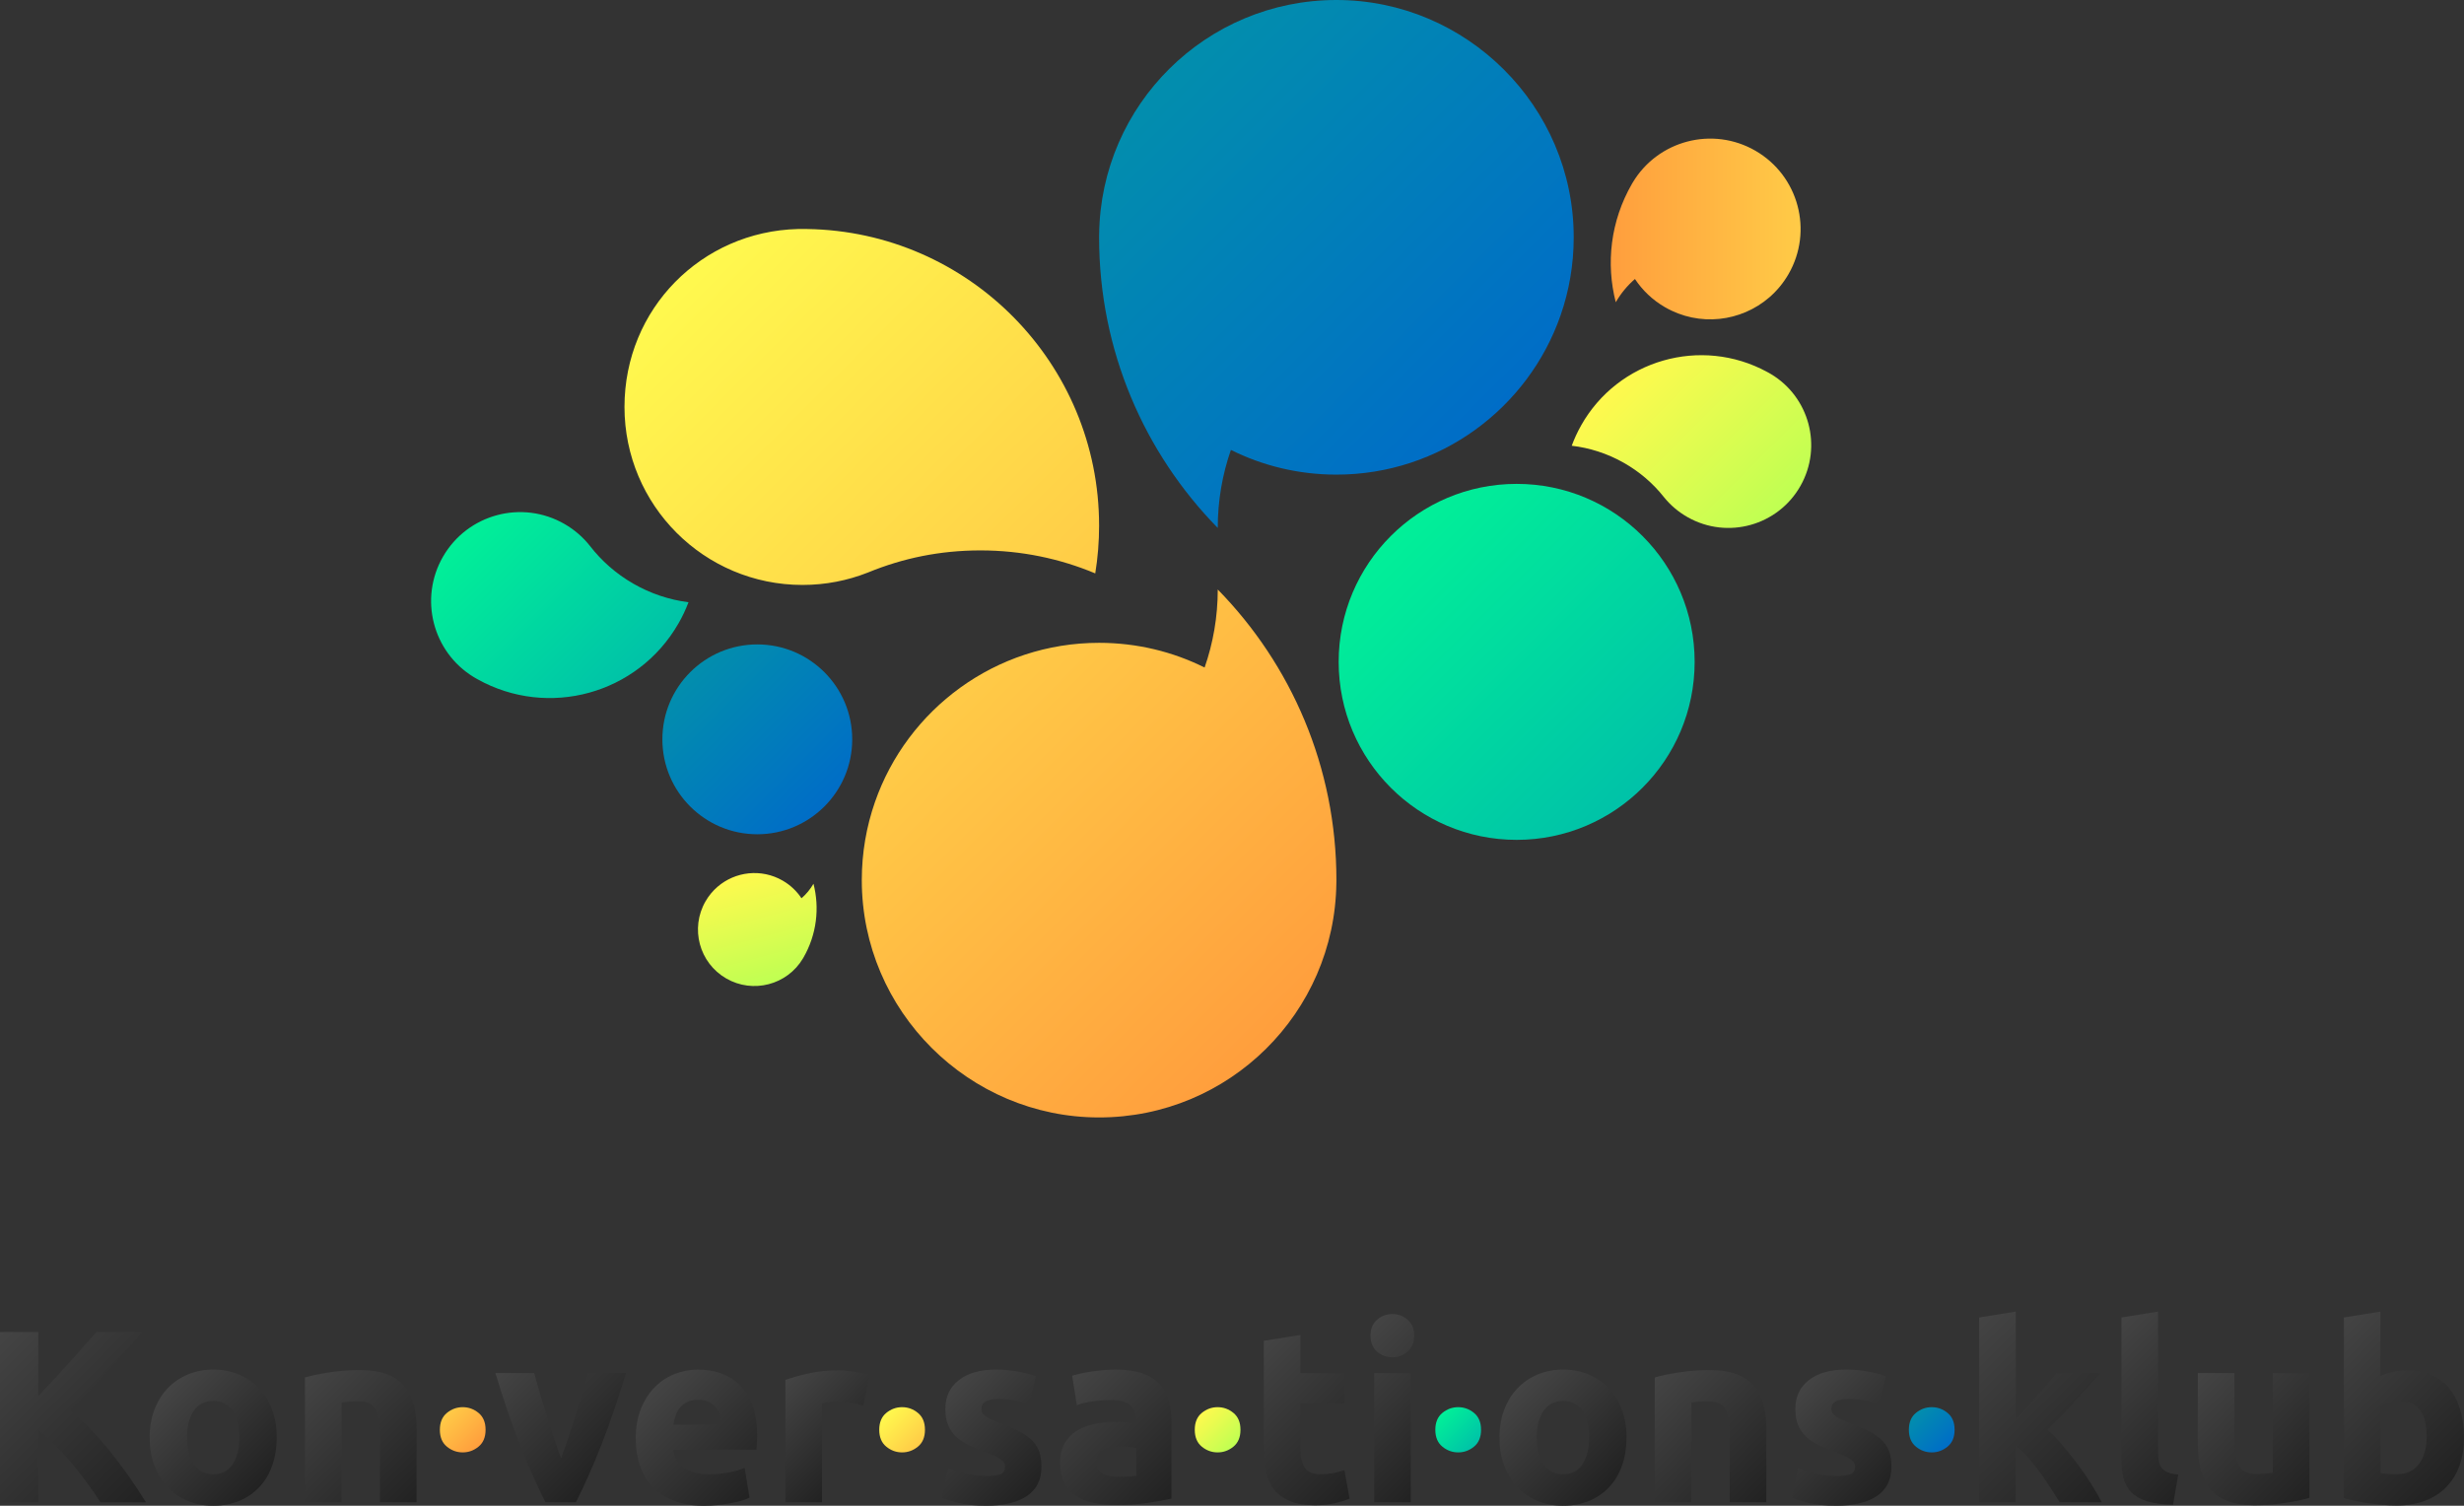
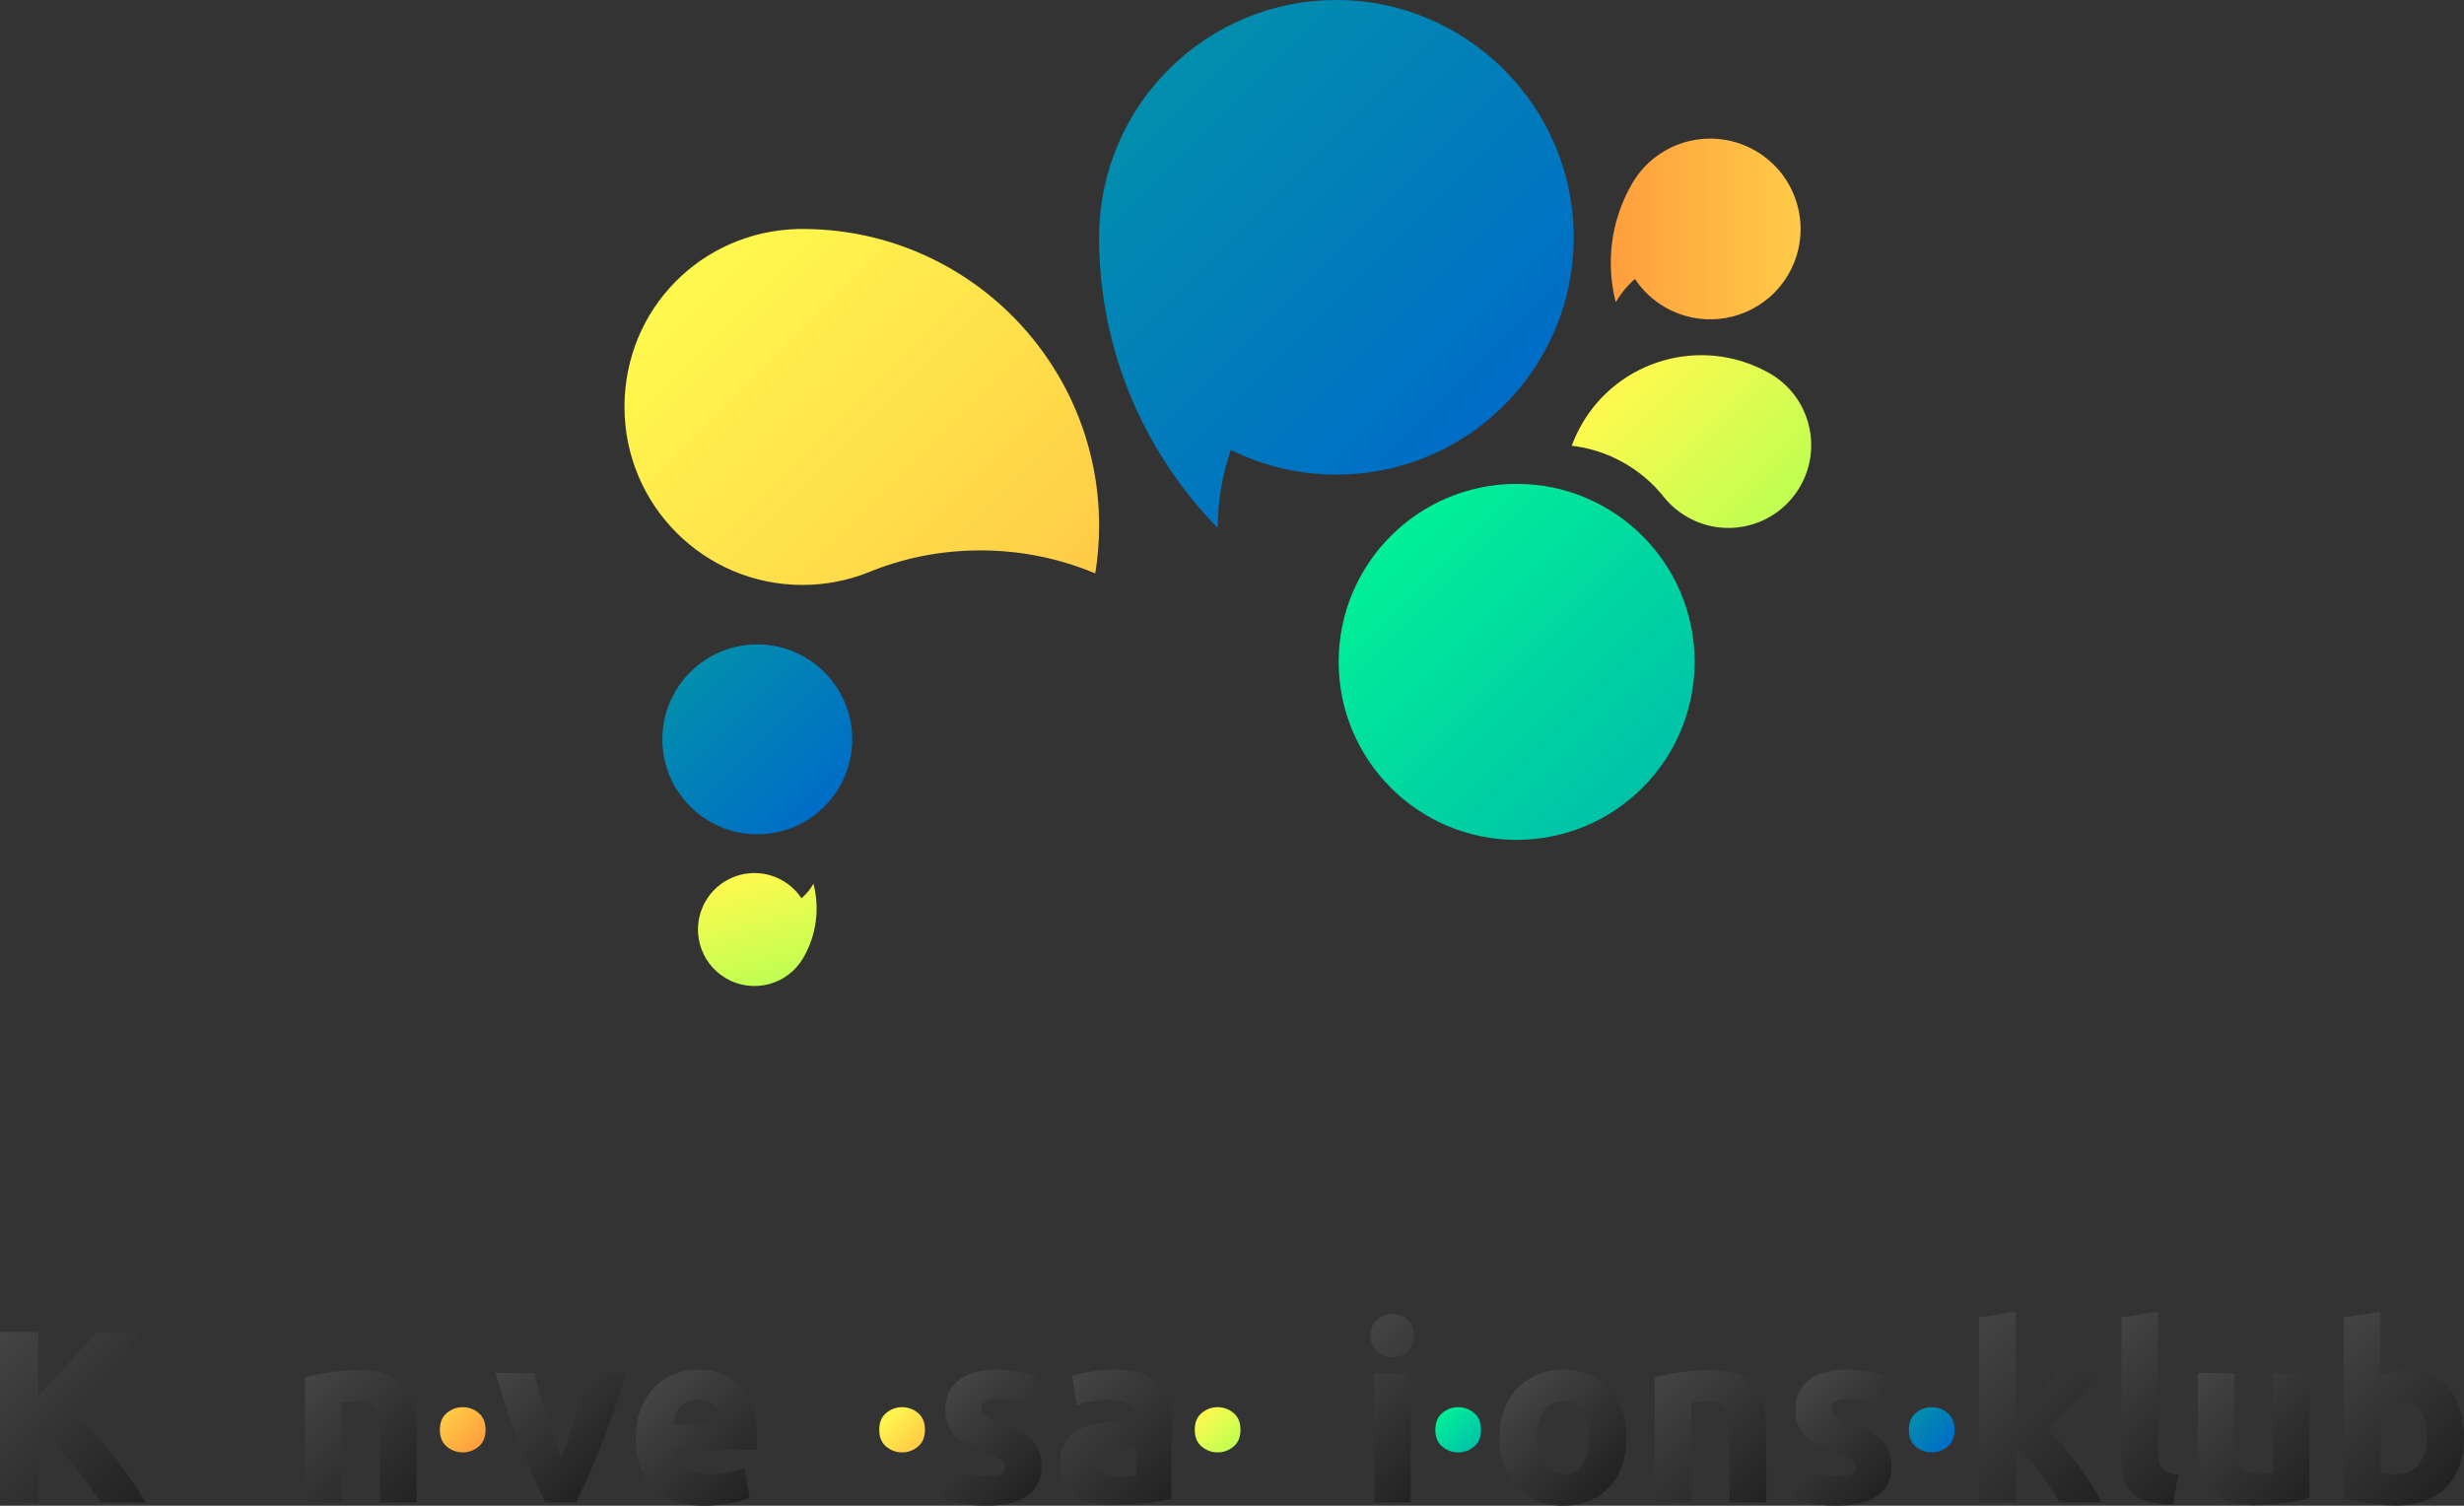
<svg xmlns="http://www.w3.org/2000/svg" xmlns:xlink="http://www.w3.org/1999/xlink" id="Ebene_2" viewBox="0 0 2029.89 1240.43">
  <rect x="0" y="0" width="2029.89" height="1240.43" fill="#333333" stroke="none" />
  <defs>
    <style>.cls-1{fill:url(#Unbenannter_Verlauf_13-12);}.cls-2{fill:url(#Unbenannter_Verlauf_13-10);}.cls-3{fill:url(#Unbenannter_Verlauf_13-11);}.cls-4{fill:url(#Unbenannter_Verlauf_13-14);}.cls-5{fill:url(#Unbenannter_Verlauf_13-15);}.cls-6{fill:url(#Unbenannter_Verlauf_13-13);}.cls-7{fill:url(#Unbenannter_Verlauf_13-16);}.cls-8{fill:url(#Unbenannter_Verlauf_13-17);}.cls-9{fill:url(#Unbenannter_Verlauf_53-3);}.cls-10{fill:url(#Unbenannter_Verlauf_53-2);}.cls-11{fill:url(#Unbenannter_Verlauf_13-2);}.cls-12{fill:url(#Unbenannter_Verlauf_13-7);}.cls-13{fill:url(#Unbenannter_Verlauf_13-8);}.cls-14{fill:url(#Unbenannter_Verlauf_13-5);}.cls-15{fill:url(#Unbenannter_Verlauf_13-6);}.cls-16{fill:url(#Unbenannter_Verlauf_13-3);}.cls-17{fill:url(#Unbenannter_Verlauf_13-4);}.cls-18{fill:url(#Unbenannter_Verlauf_13-9);}.cls-19{fill:url(#Unbenannter_Verlauf_19-2);}.cls-20{fill:url(#Unbenannter_Verlauf_39-2);}.cls-21{fill:url(#Unbenannter_Verlauf_39-3);}.cls-22{fill:url(#Unbenannter_Verlauf_15-2);}.cls-23{fill:url(#Unbenannter_Verlauf_15-3);}.cls-24{fill:url(#Unbenannter_Verlauf_17-2);}.cls-25{fill:url(#Unbenannter_Verlauf_17-3);}.cls-26{fill:url(#Unbenannter_Verlauf_53);}.cls-27{fill:url(#Unbenannter_Verlauf_15);}.cls-28{fill:url(#Unbenannter_Verlauf_17);}.cls-29{fill:url(#Unbenannter_Verlauf_19);}.cls-30{fill:url(#Unbenannter_Verlauf_13);}.cls-31{fill:url(#Unbenannter_Verlauf_39);}</style>
    <linearGradient id="Unbenannter_Verlauf_13" x1="124.45" y1="1233.4" x2="-5.82" y2="1103.12" gradientUnits="userSpaceOnUse">
      <stop offset="0" stop-color="#222" />
      <stop offset="1" stop-color="#444" />
    </linearGradient>
    <linearGradient id="Unbenannter_Verlauf_13-2" x1="215.04" y1="1223.73" x2="136.56" y2="1145.25" xlink:href="#Unbenannter_Verlauf_13" />
    <linearGradient id="Unbenannter_Verlauf_13-3" x1="341.63" y1="1239.11" x2="244.26" y2="1141.74" xlink:href="#Unbenannter_Verlauf_13" />
    <linearGradient id="Unbenannter_Verlauf_17" x1="394.71" y1="1191.39" x2="367.69" y2="1164.36" gradientUnits="userSpaceOnUse">
      <stop offset="0" stop-color="#ff9e3d" />
      <stop offset="1" stop-color="#ffcb47" />
    </linearGradient>
    <linearGradient id="Unbenannter_Verlauf_13-4" x1="505.08" y1="1206.93" x2="418.69" y2="1120.55" xlink:href="#Unbenannter_Verlauf_13" />
    <linearGradient id="Unbenannter_Verlauf_13-5" x1="620.92" y1="1230.29" x2="536.4" y2="1145.77" xlink:href="#Unbenannter_Verlauf_13" />
    <linearGradient id="Unbenannter_Verlauf_13-6" x1="705.57" y1="1209.21" x2="640.08" y2="1143.71" xlink:href="#Unbenannter_Verlauf_13" />
    <linearGradient id="Unbenannter_Verlauf_19" x1="756.69" y1="1191.39" x2="729.66" y2="1164.36" gradientUnits="userSpaceOnUse">
      <stop offset="0" stop-color="#ffcb47" />
      <stop offset="1" stop-color="#fff94e" />
    </linearGradient>
    <linearGradient id="Unbenannter_Verlauf_13-7" x1="854.99" y1="1224.2" x2="778.68" y2="1147.9" xlink:href="#Unbenannter_Verlauf_13" />
    <linearGradient id="Unbenannter_Verlauf_13-8" x1="966.9" y1="1232.71" x2="875.4" y2="1141.2" xlink:href="#Unbenannter_Verlauf_13" />
    <linearGradient id="Unbenannter_Verlauf_53" x1="1016.62" y1="1191.39" x2="989.59" y2="1164.36" gradientUnits="userSpaceOnUse">
      <stop offset="0" stop-color="#bfff52" />
      <stop offset="1" stop-color="#fff94e" />
    </linearGradient>
    <linearGradient id="Unbenannter_Verlauf_13-9" x1="1122.87" y1="1223.51" x2="1022.56" y2="1123.19" xlink:href="#Unbenannter_Verlauf_13" />
    <linearGradient id="Unbenannter_Verlauf_13-10" x1="1191.64" y1="1208.18" x2="1102.54" y2="1119.09" xlink:href="#Unbenannter_Verlauf_13" />
    <linearGradient id="Unbenannter_Verlauf_39" x1="1214.81" y1="1191.39" x2="1187.78" y2="1164.36" gradientUnits="userSpaceOnUse">
      <stop offset="0" stop-color="#00c2a8" />
      <stop offset="1" stop-color="#01f098" />
    </linearGradient>
    <linearGradient id="Unbenannter_Verlauf_13-11" x1="1327.05" y1="1223.73" x2="1248.57" y2="1145.25" xlink:href="#Unbenannter_Verlauf_13" />
    <linearGradient id="Unbenannter_Verlauf_13-12" x1="1453.64" y1="1239.11" x2="1356.27" y2="1141.74" xlink:href="#Unbenannter_Verlauf_13" />
    <linearGradient id="Unbenannter_Verlauf_13-13" x1="1555.23" y1="1224.2" x2="1478.92" y2="1147.9" xlink:href="#Unbenannter_Verlauf_13" />
    <linearGradient id="Unbenannter_Verlauf_15" x1="1604.91" y1="1191.39" x2="1577.89" y2="1164.36" gradientUnits="userSpaceOnUse">
      <stop offset="0" stop-color="#006dc7" />
      <stop offset="1" stop-color="#028ead" />
    </linearGradient>
    <linearGradient id="Unbenannter_Verlauf_13-14" x1="1732.5" y1="1236.59" x2="1605.87" y2="1109.96" xlink:href="#Unbenannter_Verlauf_13" />
    <linearGradient id="Unbenannter_Verlauf_13-15" x1="1820.87" y1="1208.95" x2="1722.48" y2="1110.56" xlink:href="#Unbenannter_Verlauf_13" />
    <linearGradient id="Unbenannter_Verlauf_13-16" x1="1909.6" y1="1226.91" x2="1812.22" y2="1129.53" xlink:href="#Unbenannter_Verlauf_13" />
    <linearGradient id="Unbenannter_Verlauf_13-17" x1="2014.51" y1="1225.86" x2="1902.45" y2="1113.8" xlink:href="#Unbenannter_Verlauf_13" />
    <linearGradient id="Unbenannter_Verlauf_39-2" x1="514.47" y1="564.16" x2="385.14" y2="434.83" xlink:href="#Unbenannter_Verlauf_39" />
    <linearGradient id="Unbenannter_Verlauf_15-2" x1="1224.02" y1="348.91" x2="947.55" y2="72.44" xlink:href="#Unbenannter_Verlauf_15" />
    <linearGradient id="Unbenannter_Verlauf_17-2" x1="1326.98" y1="188.63" x2="1483.38" y2="188.63" xlink:href="#Unbenannter_Verlauf_17" />
    <linearGradient id="Unbenannter_Verlauf_53-2" x1="-343.42" y1="4631.68" x2="-409.21" y2="4565.88" gradientTransform="translate(3251.76 -3030.06) rotate(30)" xlink:href="#Unbenannter_Verlauf_53" />
    <linearGradient id="Unbenannter_Verlauf_17-3" x1="1058.88" y1="848.13" x2="782.41" y2="571.66" xlink:href="#Unbenannter_Verlauf_17" />
    <linearGradient id="Unbenannter_Verlauf_19-2" x1="860.37" y1="514.3" x2="567.53" y2="221.46" xlink:href="#Unbenannter_Verlauf_19" />
    <linearGradient id="Unbenannter_Verlauf_53-3" x1="1463.87" y1="423.22" x2="1343.87" y2="303.22" xlink:href="#Unbenannter_Verlauf_53" />
    <linearGradient id="Unbenannter_Verlauf_39-3" x1="1353.13" y1="648.94" x2="1145.77" y2="441.58" xlink:href="#Unbenannter_Verlauf_39" />
    <linearGradient id="Unbenannter_Verlauf_15-3" x1="679.17" y1="664.38" x2="568.58" y2="553.78" xlink:href="#Unbenannter_Verlauf_15" />
  </defs>
  <g id="Ebene_2-2">
    <path class="cls-30" d="m82.7,1237.6c-2.85-4.57-6.19-9.5-10.05-14.8-3.86-5.3-8.01-10.65-12.47-16.03-4.46-5.39-9.12-10.55-13.99-15.49-4.87-4.94-9.74-9.3-14.61-13.09v59.42H0v-140.29h31.58v52.73c8.12-8.53,16.37-17.45,24.75-26.76,8.37-9.31,16.11-17.96,23.21-25.97h37.48c-9.55,11.37-19.15,22.3-28.81,32.79-9.66,10.5-19.83,21.05-30.5,31.69,11.22,9.36,22.05,20.47,32.48,33.32,10.43,12.85,20.45,27.01,30.08,42.5h-37.55Z" />
-     <path class="cls-11" d="m227.95,1184.15c0,8.37-1.21,16.03-3.64,22.98-2.43,6.95-5.94,12.89-10.53,17.81-4.59,4.93-10.09,8.74-16.5,11.44-6.41,2.7-13.6,4.05-21.56,4.05s-14.95-1.35-21.36-4.05c-6.41-2.7-11.91-6.51-16.5-11.44-4.59-4.92-8.17-10.86-10.73-17.81-2.57-6.95-3.85-14.61-3.85-22.98s1.32-15.99,3.95-22.88c2.63-6.89,6.27-12.76,10.93-17.61,4.66-4.86,10.19-8.64,16.6-11.34,6.41-2.7,13.39-4.05,20.95-4.05s14.74,1.35,21.16,4.05c6.41,2.7,11.91,6.48,16.5,11.34,4.59,4.86,8.16,10.73,10.73,17.61,2.56,6.88,3.85,14.51,3.85,22.88Zm-30.77,0c0-9.31-1.86-16.63-5.57-21.97-3.71-5.33-9.01-8-15.89-8s-12.22,2.67-15.99,8c-3.78,5.33-5.67,12.65-5.67,21.97s1.89,16.7,5.67,22.17c3.78,5.47,9.11,8.2,15.99,8.2s12.18-2.73,15.89-8.2c3.71-5.47,5.57-12.86,5.57-22.17Z" />
    <path class="cls-16" d="m251.24,1134.76c5.13-1.48,11.74-2.87,19.84-4.15,8.1-1.28,16.6-1.92,25.51-1.92s16.56,1.18,22.57,3.54c6,2.37,10.76,5.71,14.27,10.02,3.51,4.32,6,9.45,7.49,15.39,1.48,5.94,2.23,12.55,2.23,19.84v60.13h-30.17v-56.48c0-9.72-1.28-16.6-3.85-20.65-2.56-4.05-7.36-6.08-14.37-6.08-2.16,0-4.46.1-6.89.3-2.43.2-4.59.44-6.48.71v82.19h-30.16v-102.84Z" />
    <path class="cls-28" d="m400.03,1177.88c0,6.08-1.92,10.7-5.77,13.87-3.85,3.17-8.2,4.76-13.06,4.76s-9.21-1.59-13.06-4.76c-3.85-3.17-5.77-7.79-5.77-13.87s1.92-10.69,5.77-13.87c3.85-3.17,8.2-4.76,13.06-4.76s9.21,1.59,13.06,4.76c3.85,3.17,5.77,7.79,5.77,13.87Z" />
    <path class="cls-17" d="m449.37,1237.6c-6.91-13.49-13.92-29.29-21.03-47.37-7.11-18.09-13.85-37.79-20.22-59.12h31.99c1.36,5.27,2.95,10.97,4.78,17.11,1.83,6.14,3.73,12.35,5.69,18.63,1.96,6.27,3.93,12.38,5.9,18.32,1.97,5.94,3.9,11.34,5.8,16.19,1.76-4.86,3.66-10.25,5.69-16.19,2.03-5.94,4.03-12.05,5.99-18.32,1.96-6.27,3.86-12.48,5.69-18.63,1.83-6.14,3.42-11.84,4.78-17.11h31.2c-6.36,21.33-13.1,41.03-20.2,59.12-7.11,18.09-14.11,33.88-21.01,47.37h-25.04Z" />
    <path class="cls-14" d="m523.72,1185.17c0-9.45,1.45-17.71,4.36-24.8,2.9-7.09,6.71-12.99,11.44-17.71,4.72-4.72,10.15-8.3,16.3-10.73,6.14-2.43,12.45-3.64,18.93-3.64,15.11,0,27.06,4.63,35.83,13.87,8.77,9.25,13.16,22.84,13.16,40.79,0,1.75-.07,3.68-.2,5.77-.14,2.1-.27,3.95-.4,5.57h-68.43c.67,6.21,3.57,11.14,8.7,14.78,5.13,3.64,12.01,5.47,20.65,5.47,5.53,0,10.96-.51,16.3-1.52,5.33-1.01,9.68-2.26,13.06-3.74l4.05,24.5c-1.62.81-3.78,1.62-6.48,2.43-2.7.81-5.7,1.52-9.01,2.13-3.31.61-6.85,1.11-10.63,1.52s-7.56.61-11.34.61c-9.58,0-17.92-1.42-25-4.25-7.09-2.83-12.96-6.71-17.61-11.64-4.66-4.93-8.1-10.76-10.32-17.51-2.23-6.75-3.34-14.04-3.34-21.86Zm70.86-11.54c-.13-2.56-.57-5.06-1.32-7.49-.74-2.43-1.89-4.59-3.44-6.48-1.55-1.89-3.51-3.44-5.87-4.66s-5.3-1.82-8.8-1.82-6.28.58-8.71,1.72c-2.43,1.15-4.45,2.67-6.07,4.56-1.62,1.89-2.87,4.08-3.74,6.58-.88,2.5-1.52,5.03-1.92,7.59h39.88Z" />
-     <path class="cls-15" d="m711.18,1157.84c-2.7-.67-5.87-1.38-9.51-2.13-3.64-.74-7.56-1.11-11.74-1.11-1.89,0-4.15.17-6.78.51-2.63.34-4.63.71-5.97,1.11v81.39h-30.16v-100.82c5.39-1.89,11.77-3.68,19.13-5.37,7.35-1.68,15.56-2.53,24.6-2.53,1.62,0,3.57.1,5.87.3,2.29.2,4.58.48,6.88.81,2.29.34,4.59.75,6.88,1.21,2.29.48,4.25,1.05,5.87,1.72l-5.06,24.9Z" />
    <path class="cls-29" d="m762,1177.88c0,6.08-1.92,10.7-5.77,13.87-3.85,3.17-8.2,4.76-13.06,4.76s-9.21-1.59-13.06-4.76c-3.85-3.17-5.77-7.79-5.77-13.87s1.92-10.69,5.77-13.87c3.85-3.17,8.2-4.76,13.06-4.76s9.21,1.59,13.06,4.76c3.85,3.17,5.77,7.79,5.77,13.87Z" />
    <path class="cls-12" d="m812.81,1215.94c5.53,0,9.45-.54,11.74-1.62,2.29-1.08,3.44-3.17,3.44-6.27,0-2.43-1.49-4.55-4.46-6.38-2.97-1.82-7.49-3.88-13.56-6.17-4.73-1.75-9.01-3.57-12.86-5.47-3.85-1.89-7.12-4.15-9.82-6.78-2.7-2.63-4.79-5.77-6.27-9.42-1.49-3.64-2.23-8.03-2.23-13.16,0-9.99,3.71-17.88,11.14-23.69,7.42-5.8,17.61-8.71,30.57-8.71,6.48,0,12.68.58,18.63,1.72,5.94,1.15,10.66,2.4,14.17,3.74l-5.27,23.48c-3.51-1.21-7.32-2.29-11.44-3.24-4.12-.94-8.74-1.42-13.87-1.42-9.45,0-14.17,2.63-14.17,7.9,0,1.21.2,2.29.61,3.24s1.21,1.86,2.43,2.73,2.86,1.83,4.96,2.85c2.09,1.02,4.76,2.15,8,3.37,6.61,2.45,12.08,4.87,16.4,7.25,4.32,2.38,7.73,4.95,10.23,7.71,2.49,2.76,4.25,5.83,5.26,9.19s1.52,7.27,1.52,11.71c0,10.51-3.95,18.45-11.84,23.84-7.89,5.38-19.06,8.08-33.5,8.08-9.45,0-17.31-.81-23.58-2.43-6.27-1.62-10.63-2.97-13.06-4.05l5.06-24.5c5.13,2.02,10.39,3.61,15.79,4.76,5.4,1.15,10.73,1.72,15.99,1.72Z" />
    <path class="cls-13" d="m918.69,1128.28c8.91,0,16.33,1.01,22.27,3.04,5.94,2.02,10.69,4.93,14.27,8.71,3.57,3.78,6.11,8.37,7.59,13.76,1.48,5.4,2.23,11.41,2.23,18.02v62.76c-4.32.94-10.32,2.06-18.01,3.34-7.7,1.28-17.01,1.92-27.94,1.92-6.88,0-13.13-.61-18.73-1.82s-10.42-3.2-14.47-5.97c-4.05-2.77-7.16-6.38-9.31-10.83-2.16-4.45-3.24-9.92-3.24-16.4s1.25-11.47,3.74-15.79c2.5-4.32,5.84-7.76,10.02-10.33,4.18-2.56,8.97-4.42,14.38-5.57,5.39-1.14,11-1.72,16.8-1.72,3.91,0,7.39.17,10.43.51,3.04.34,5.5.78,7.39,1.32v-2.83c0-5.13-1.55-9.24-4.66-12.35-3.11-3.1-8.51-4.66-16.2-4.66-5.13,0-10.19.37-15.18,1.11-4.99.75-9.31,1.79-12.95,3.14l-3.85-24.3c1.75-.54,3.95-1.11,6.58-1.72,2.63-.61,5.5-1.14,8.6-1.62,3.1-.47,6.38-.87,9.82-1.21,3.44-.33,6.92-.51,10.42-.51Zm2.43,88.27c2.97,0,5.8-.07,8.51-.2,2.7-.13,4.86-.33,6.48-.61v-22.88c-1.21-.27-3.04-.54-5.47-.81-2.43-.27-4.66-.4-6.68-.4-2.84,0-5.5.17-8,.51-2.5.34-4.69.98-6.58,1.92-1.89.94-3.38,2.23-4.45,3.85-1.08,1.62-1.62,3.64-1.62,6.08,0,4.72,1.58,8,4.76,9.82,3.17,1.82,7.52,2.73,13.06,2.73Z" />
    <path class="cls-26" d="m1021.93,1177.88c0,6.08-1.92,10.7-5.77,13.87-3.85,3.17-8.2,4.76-13.06,4.76s-9.21-1.59-13.06-4.76c-3.85-3.17-5.77-7.79-5.77-13.87s1.92-10.69,5.77-13.87c3.85-3.17,8.2-4.76,13.06-4.76s9.21,1.59,13.06,4.76c3.85,3.17,5.77,7.79,5.77,13.87Z" />
-     <path class="cls-18" d="m1041.16,1104.59l30.16-4.86v31.38h36.24v25.1h-36.24v37.45c0,6.35,1.11,11.41,3.34,15.18,2.23,3.78,6.71,5.67,13.46,5.67,3.24,0,6.58-.3,10.02-.91s6.58-1.45,9.41-2.53l4.25,23.48c-3.64,1.48-7.7,2.77-12.15,3.85s-9.92,1.62-16.4,1.62c-8.23,0-15.05-1.11-20.44-3.34-5.4-2.23-9.72-5.33-12.96-9.31-3.24-3.98-5.5-8.81-6.78-14.48-1.29-5.67-1.92-11.95-1.92-18.83v-89.48Z" />
    <path class="cls-2" d="m1165.06,1100.34c0,5.54-1.79,9.89-5.36,13.06-3.58,3.17-7.8,4.76-12.65,4.76s-9.08-1.59-12.65-4.76c-3.58-3.17-5.37-7.52-5.37-13.06s1.79-9.88,5.37-13.06c3.57-3.17,7.79-4.76,12.65-4.76s9.07,1.59,12.65,4.76c3.57,3.17,5.36,7.53,5.36,13.06Zm-2.83,137.26h-30.16v-106.49h30.16v106.49Z" />
    <path class="cls-31" d="m1220.12,1177.88c0,6.08-1.92,10.7-5.77,13.87-3.85,3.17-8.2,4.76-13.06,4.76s-9.21-1.59-13.06-4.76c-3.85-3.17-5.77-7.79-5.77-13.87s1.92-10.69,5.77-13.87c3.85-3.17,8.2-4.76,13.06-4.76s9.21,1.59,13.06,4.76c3.85,3.17,5.77,7.79,5.77,13.87Z" />
    <path class="cls-3" d="m1339.96,1184.15c0,8.37-1.21,16.03-3.64,22.98-2.43,6.95-5.94,12.89-10.53,17.81-4.59,4.93-10.09,8.74-16.5,11.44-6.41,2.7-13.6,4.05-21.56,4.05s-14.95-1.35-21.36-4.05c-6.41-2.7-11.91-6.51-16.5-11.44-4.59-4.92-8.17-10.86-10.73-17.81-2.57-6.95-3.85-14.61-3.85-22.98s1.32-15.99,3.95-22.88c2.63-6.89,6.27-12.76,10.93-17.61,4.66-4.86,10.19-8.64,16.6-11.34,6.41-2.7,13.39-4.05,20.95-4.05s14.74,1.35,21.16,4.05c6.41,2.7,11.91,6.48,16.5,11.34,4.59,4.86,8.16,10.73,10.73,17.61,2.56,6.88,3.85,14.51,3.85,22.88Zm-30.77,0c0-9.31-1.86-16.63-5.57-21.97-3.71-5.33-9.01-8-15.89-8s-12.22,2.67-15.99,8c-3.78,5.33-5.67,12.65-5.67,21.97s1.89,16.7,5.67,22.17c3.78,5.47,9.11,8.2,15.99,8.2s12.18-2.73,15.89-8.2c3.71-5.47,5.57-12.86,5.57-22.17Z" />
    <path class="cls-1" d="m1363.25,1134.76c5.13-1.48,11.74-2.87,19.84-4.15,8.1-1.28,16.6-1.92,25.51-1.92s16.56,1.18,22.57,3.54c6,2.37,10.76,5.71,14.27,10.02,3.51,4.32,6,9.45,7.49,15.39,1.48,5.94,2.23,12.55,2.23,19.84v60.13h-30.17v-56.48c0-9.72-1.28-16.6-3.85-20.65-2.56-4.05-7.36-6.08-14.37-6.08-2.16,0-4.46.1-6.89.3-2.43.2-4.59.44-6.48.71v82.19h-30.16v-102.84Z" />
    <path class="cls-6" d="m1513.05,1215.94c5.53,0,9.45-.54,11.74-1.62,2.29-1.08,3.44-3.17,3.44-6.27,0-2.43-1.49-4.55-4.46-6.38-2.97-1.82-7.49-3.88-13.56-6.17-4.73-1.75-9.01-3.57-12.86-5.47-3.85-1.89-7.12-4.15-9.82-6.78-2.7-2.63-4.79-5.77-6.27-9.42-1.49-3.64-2.23-8.03-2.23-13.16,0-9.99,3.71-17.88,11.14-23.69,7.42-5.8,17.61-8.71,30.57-8.71,6.48,0,12.68.58,18.63,1.72,5.94,1.15,10.66,2.4,14.17,3.74l-5.27,23.48c-3.51-1.21-7.32-2.29-11.44-3.24-4.12-.94-8.74-1.42-13.87-1.42-9.45,0-14.17,2.63-14.17,7.9,0,1.21.2,2.29.61,3.24s1.21,1.86,2.43,2.73,2.86,1.83,4.96,2.85c2.09,1.02,4.76,2.15,8,3.37,6.61,2.45,12.08,4.87,16.4,7.25,4.32,2.38,7.73,4.95,10.23,7.71,2.49,2.76,4.25,5.83,5.26,9.19,1.01,3.37,1.52,7.27,1.52,11.71,0,10.51-3.95,18.45-11.84,23.84-7.89,5.38-19.06,8.08-33.5,8.08-9.45,0-17.31-.81-23.58-2.43-6.27-1.62-10.63-2.97-13.06-4.05l5.06-24.5c5.13,2.02,10.39,3.61,15.79,4.76,5.4,1.15,10.73,1.72,15.99,1.72Z" />
    <path class="cls-27" d="m1610.23,1177.88c0,6.08-1.92,10.7-5.77,13.87-3.85,3.17-8.2,4.76-13.06,4.76s-9.21-1.59-13.06-4.76c-3.85-3.17-5.77-7.79-5.77-13.87s1.92-10.69,5.77-13.87c3.85-3.17,8.2-4.76,13.06-4.76s9.21,1.59,13.06,4.76c3.85,3.17,5.77,7.79,5.77,13.87Z" />
    <path class="cls-4" d="m1660.63,1169.35c2.97-3.22,6.03-6.57,9.2-10.06,3.17-3.49,6.23-6.95,9.2-10.37,2.96-3.42,5.76-6.67,8.39-9.76,2.63-3.08,4.88-5.77,6.77-8.05h35.87c-7.16,8.22-14.14,16.07-20.95,23.54-6.82,7.47-14.27,15.18-22.37,23.13,4.05,3.65,8.23,8.01,12.55,13.08,4.32,5.07,8.5,10.31,12.55,15.72,4.05,5.41,7.76,10.81,11.14,16.22,3.37,5.41,6.2,10.34,8.5,14.8h-34.68c-2.16-3.52-4.61-7.41-7.38-11.67-2.76-4.26-5.69-8.52-8.79-12.78-3.1-4.26-6.36-8.36-9.8-12.28-3.43-3.92-6.84-7.24-10.2-9.95v46.67h-30.16v-152.24l30.16-4.86v88.85Z" />
    <path class="cls-5" d="m1790.2,1239.62c-8.77-.13-15.89-1.08-21.35-2.83-5.47-1.75-9.79-4.22-12.96-7.39-3.17-3.17-5.33-7.02-6.48-11.54-1.15-4.52-1.72-9.61-1.72-15.29v-117.22l30.16-4.86v116c0,2.7.2,5.13.61,7.29s1.18,3.98,2.33,5.47,2.8,2.7,4.96,3.64c2.16.94,5.06,1.55,8.71,1.82l-4.25,24.9Z" />
    <path class="cls-7" d="m1902.55,1233.96c-5.13,1.48-11.74,2.87-19.84,4.15-8.1,1.28-16.6,1.92-25.51,1.92s-16.57-1.21-22.57-3.64c-6.01-2.43-10.77-5.84-14.27-10.22-3.51-4.39-6.01-9.62-7.49-15.69-1.49-6.07-2.23-12.76-2.23-20.04v-59.32h30.16v55.67c0,9.72,1.28,16.74,3.85,21.05,2.56,4.32,7.35,6.48,14.38,6.48,2.16,0,4.45-.1,6.88-.3s4.59-.43,6.48-.71v-82.19h30.17v102.84Z" />
    <path class="cls-8" d="m2029.89,1184.36c0,8.5-1.25,16.19-3.74,23.08-2.5,6.88-6.11,12.75-10.83,17.61-4.72,4.86-10.53,8.61-17.41,11.24-6.89,2.63-14.71,3.95-23.48,3.95-3.65,0-7.46-.17-11.44-.51-3.98-.34-7.89-.78-11.74-1.32-3.85-.54-7.53-1.18-11.04-1.92-3.51-.74-6.62-1.52-9.31-2.33v-148.8l30.16-4.86v53.04c3.37-1.48,6.88-2.63,10.53-3.44,3.65-.81,7.56-1.21,11.74-1.21,7.56,0,14.24,1.32,20.04,3.95,5.8,2.64,10.66,6.38,14.57,11.24s6.89,10.7,8.91,17.51c2.02,6.81,3.04,14.41,3.04,22.78Zm-30.77-.81c0-19.44-7.16-29.16-21.46-29.16-3.11,0-6.18.4-9.21,1.21s-5.5,1.82-7.39,3.04v54.86c1.48.27,3.37.51,5.67.71s4.79.3,7.49.3c8.23,0,14.44-2.83,18.62-8.5,4.18-5.67,6.28-13.16,6.28-22.47Z" />
-     <path class="cls-20" d="m558.73,513.98c3.35-5.81,6.17-11.76,8.47-17.84-15.64-1.99-31.16-7.05-45.67-15.43-14.15-8.17-26.05-18.74-35.48-30.92-.06-.08-.13-.15-.18-.23-5.56-7-12.52-13.1-20.74-17.84-35.06-20.24-79.9-8.24-100.15,26.83-19.93,34.51-8.6,78.51,25.2,99.18.55.33,1.08.65,1.63.96.55.32,1.1.62,1.65.93,58.19,32.43,131.84,12.23,165.26-45.66Z" />
    <path class="cls-22" d="m1296.46,195.5c0,22.52-3.81,44.16-10.83,64.3-26.59,76.38-99.24,131.2-184.67,131.2-31.22,0-60.74-7.31-86.92-20.35-7.02,20.14-10.83,41.76-10.83,64.28-60.47-61.72-97.75-146.19-97.75-239.43,0-.84.02-1.68.04-2.52C906.83,86.16,993.83,0,1100.96,0s195.5,87.53,195.5,195.5Z" />
    <path class="cls-24" d="m1473.39,225.86c-4.29,7.43-9.67,13.84-15.81,19.14-23.31,20.13-57.71,24.37-85.88,8.11-10.3-5.94-18.64-13.98-24.79-23.26-6.15,5.3-11.52,11.71-15.81,19.14-8.19-31.87-4.4-66.82,13.35-97.57.16-.28.33-.55.49-.82,20.78-34.97,65.87-46.82,101.2-26.42,35.6,20.55,47.81,66.09,27.25,101.69Z" />
    <path class="cls-10" d="m581.24,742.5c2.68-4.64,6.04-8.65,9.88-11.96,14.57-12.58,36.07-15.23,53.67-5.07,6.43,3.72,11.65,8.74,15.49,14.54,3.84-3.32,7.2-7.32,9.88-11.96,5.12,19.92,2.75,41.76-8.34,60.98-.1.17-.2.34-.31.52-12.99,21.86-41.17,29.26-63.25,16.52-22.25-12.85-29.88-41.3-17.03-63.56Z" />
-     <path class="cls-25" d="m709.96,725.07c0-22.52,3.81-44.16,10.83-64.3,26.59-76.38,99.24-131.2,184.67-131.2,31.22,0,60.74,7.31,86.92,20.35,7.02-20.14,10.83-41.76,10.83-64.28,60.47,61.72,97.75,146.19,97.75,239.43,0,.84-.02,1.68-.04,2.52-1.33,106.82-88.33,192.98-195.46,192.98s-195.5-87.53-195.5-195.5Z" />
    <path class="cls-19" d="m905.46,433.01c0,13.41-1.08,26.55-3.17,39.37-29.07-12.2-61.02-18.94-94.52-18.94s-63.87,6.41-92.37,18.06c-.18.08-.37.14-.55.22-16.64,6.57-34.78,10.17-53.76,10.17-80.98,0-146.63-65.63-146.63-146.63s63.62-144.57,142.83-146.59c1.27-.02,2.52-.04,3.79-.04s2.52.02,3.79.04c133.21,2.01,240.58,110.65,240.58,244.34Z" />
    <path class="cls-9" d="m1302.53,350.54c-3.06,5.44-5.63,11.01-7.71,16.68,14.57,1.69,29.06,6.25,42.64,13.9,13.25,7.46,24.43,17.18,33.32,28.41.05.07.12.14.17.21,5.24,6.46,11.78,12.06,19.47,16.39,32.82,18.49,74.42,6.87,92.91-25.96,18.2-32.31,7.22-73.13-24.43-92.03-.51-.3-1.01-.59-1.53-.88-.52-.29-1.03-.57-1.55-.85-54.46-29.6-122.78-10.07-153.3,44.12Z" />
    <circle class="cls-21" cx="1249.45" cy="545.26" r="146.63" />
    <circle class="cls-23" cx="623.88" cy="609.08" r="78.2" />
  </g>
</svg>